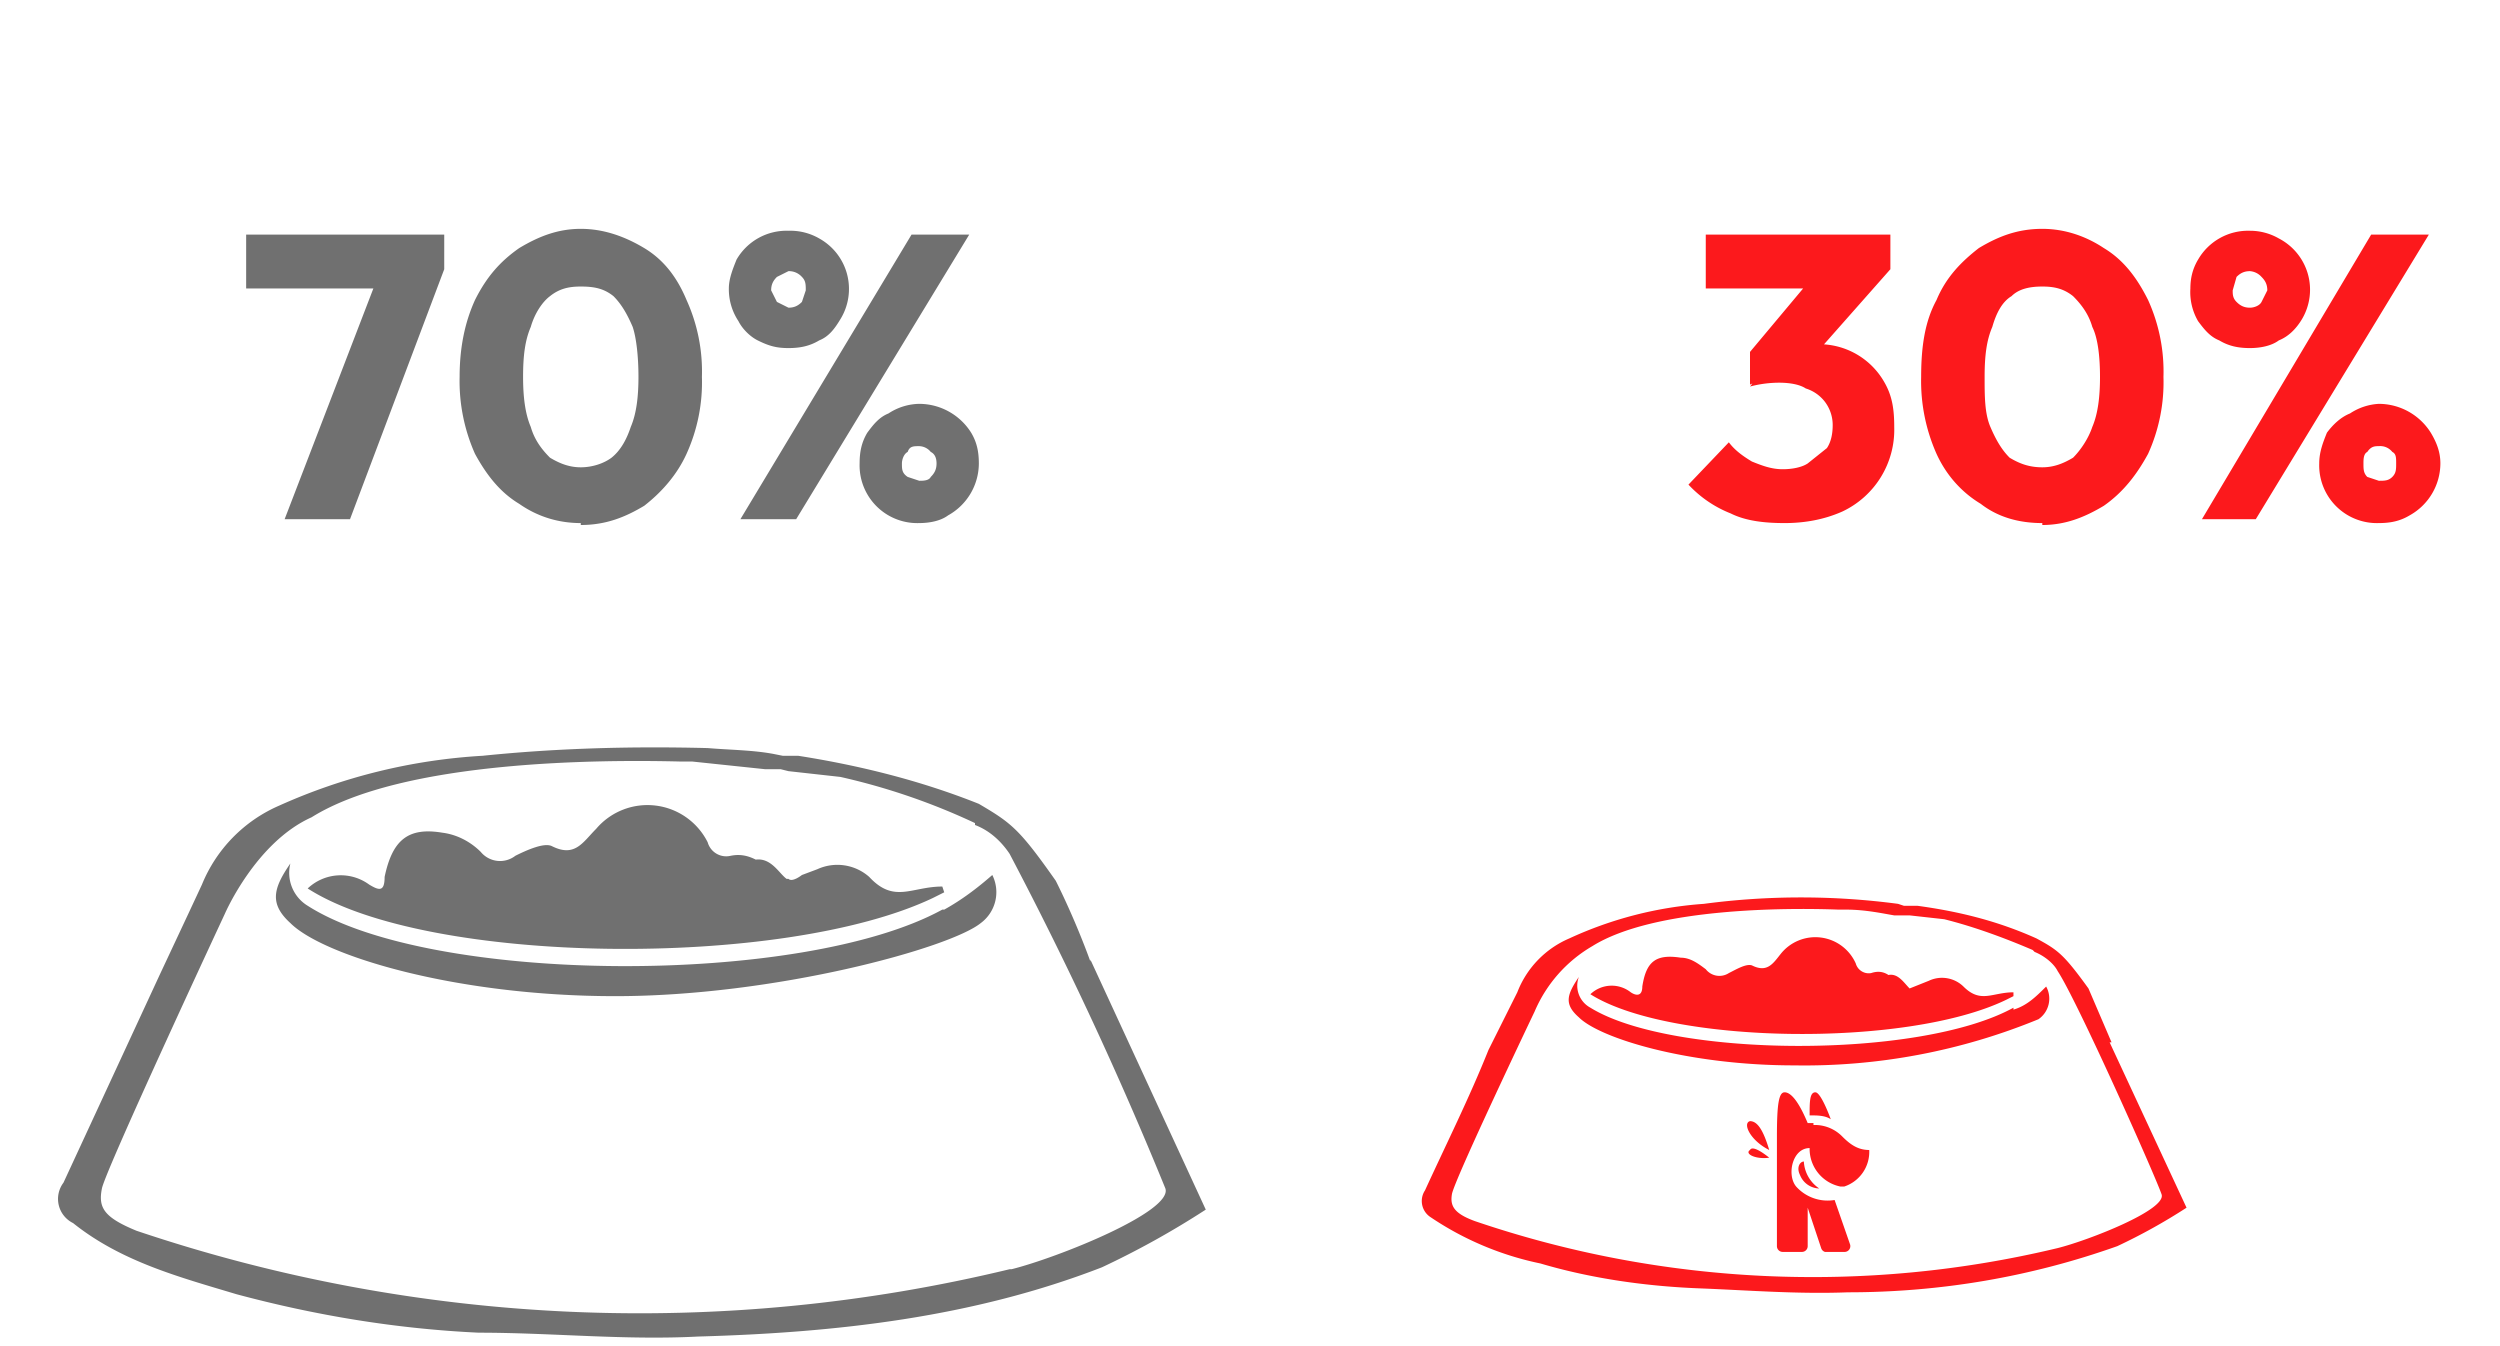
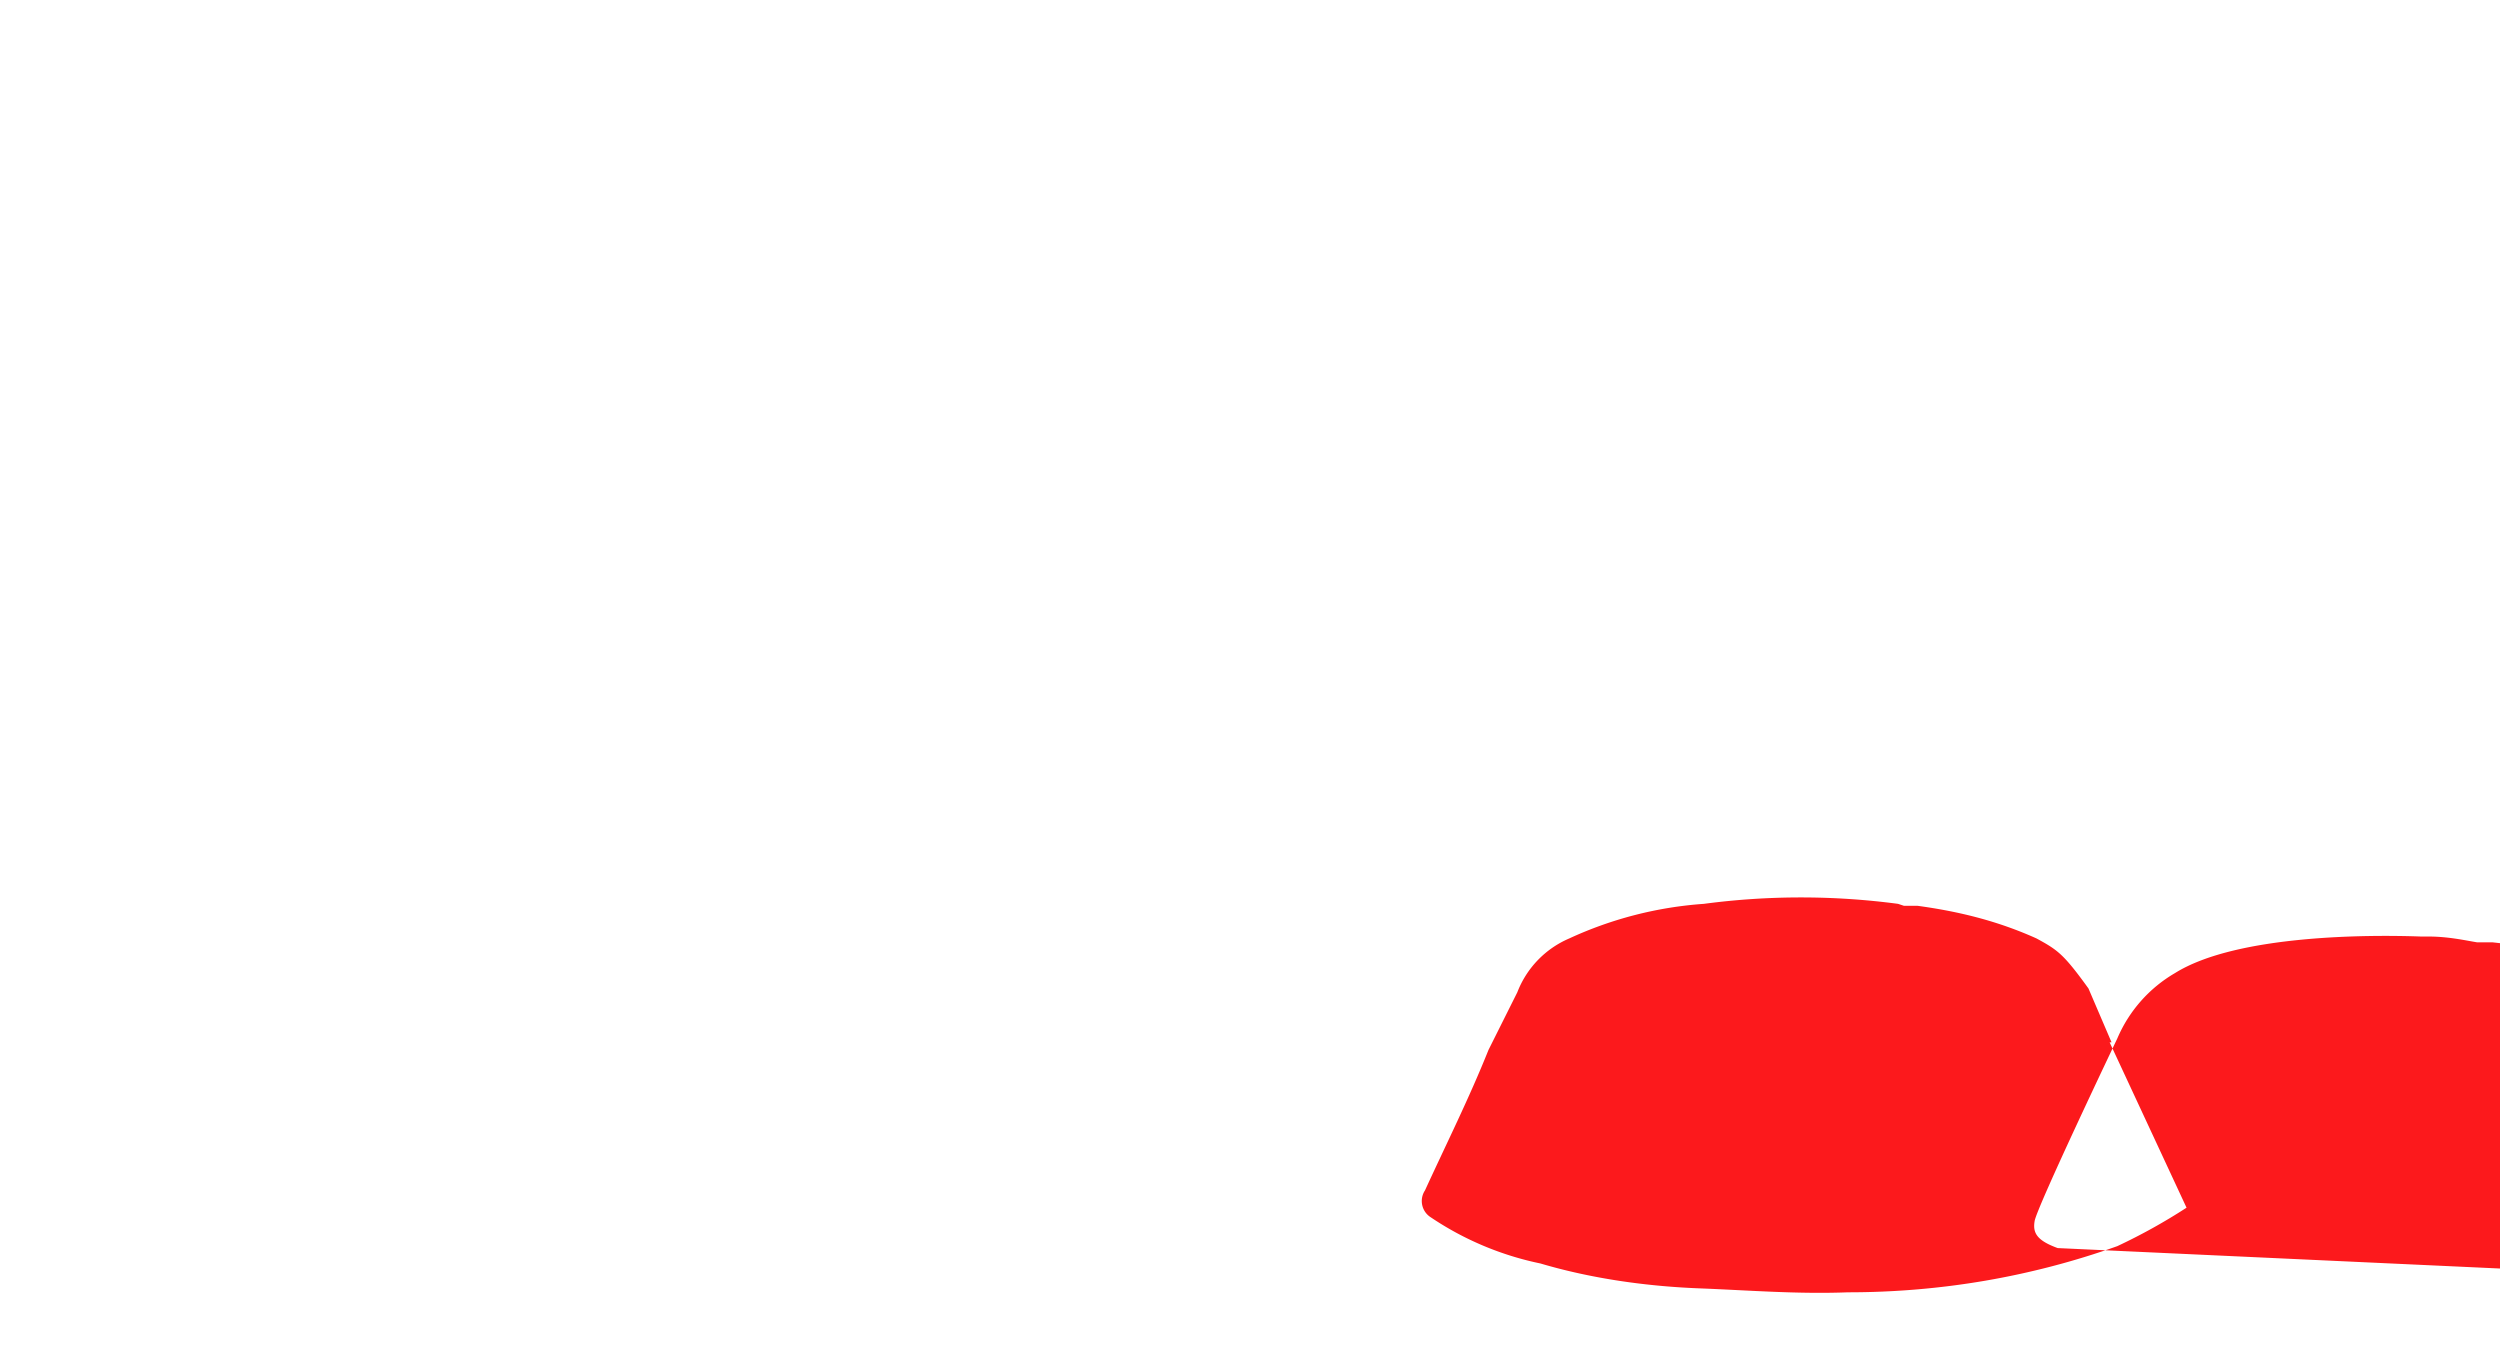
<svg xmlns="http://www.w3.org/2000/svg" fill="none" viewBox="0 0 130 70">
  <path d="M94.3 58.4H94c-.5-1.2-.9-1.6-1.2-1.6-.3 0-.4.6-.4 2.3v5.7a.3.3 0 0 0 .3.3h1a.3.3 0 0 0 .3-.3v-2l.7 2.1a.3.3 0 0 0 .2.2h1a.3.3 0 0 0 .3-.4l-.8-2.3a2.2 2.2 0 0 1-2-.7c-.5-.6-.2-2 .7-2a2 2 0 0 0 1.6 2h.2a1.9 1.9 0 0 0 1.3-1.9c-.6 0-1-.3-1.4-.7a2 2 0 0 0-1.5-.6ZM109.8 54.2Z" fill="#FC191C" />
  <path d="M94.4 56.8c-.3 0-.3.5-.3 1.2.4 0 .8 0 1.1.2 0 0-.5-1.4-.8-1.4ZM93.6 61.1a1.1 1.1 0 0 0 1 .7 1.8 1.8 0 0 1-.8-1.4c-.2 0-.4.3-.2.7ZM91 59.8c-.3.2.3.5 1 .4-.5-.4-.9-.6-1-.4ZM104.7 52.4c-4.9 2.7-17.8 2.6-22 0a1.3 1.3 0 0 1-.6-1.6c-.6.9-.8 1.4 0 2.1 1.1 1.1 5.7 2.5 11.2 2.5A32 32 0 0 0 106 53a1.3 1.3 0 0 0 .4-1.7c-.5.5-1 1-1.7 1.2ZM91 58.3c-.4.1 0 1 1 1.5-.3-1-.6-1.5-1-1.5Z" fill="#FC191C" />
-   <path d="m109.8 54.2-1.2-2.8c-1.3-1.8-1.6-2-2.7-2.6-2-.9-4-1.4-6.2-1.7H99l-.3-.1a38.4 38.4 0 0 0-10.1 0 20 20 0 0 0-7 1.8 5 5 0 0 0-2.7 2.8l-.5 1-1 2c-1 2.5-2.2 4.9-3.3 7.3a1 1 0 0 0 .3 1.4 16 16 0 0 0 5.7 2.4c2.7.8 5.6 1.2 8.4 1.3 2.5.1 5 .3 7.6.2 4.8 0 9.5-.8 14-2.4a30 30 0 0 0 3.6-2l-4-8.6ZM107 64.9a54.5 54.5 0 0 1-30.3-1.4c-1.1-.4-1.3-.8-1.2-1.4.1-.7 4.3-9.5 4.3-9.5a7.2 7.2 0 0 1 3-3.4c3.2-2 10.1-2 12.8-1.9h.4c1 0 1.9.2 2.5.3h.8l1.8.2c1.6.4 3.2 1 4.6 1.6l.1.1c.5.2 1 .6 1.2 1 1 1.5 5.1 10.7 5.4 11.6.3.8-3.8 2.4-5.4 2.8Z" fill="#FC191C" />
-   <path d="m104.3 52 .4-.2v-.2c-1.1 0-1.7.6-2.6-.3a1.6 1.6 0 0 0-1.8-.3l-.5.2-.5.2c-.3-.3-.6-.8-1.1-.7-.3-.2-.6-.2-.9-.1a.7.7 0 0 1-.8-.5 2.3 2.3 0 0 0-3.9-.5c-.4.5-.7 1-1.5.6-.3-.1-.8.2-1.2.4a.9.9 0 0 1-1.2-.2c-.4-.3-.8-.6-1.3-.6-1.3-.2-1.8.2-2 1.5 0 .5-.3.5-.6.3a1.6 1.6 0 0 0-2.1.1c4.1 2.6 16.4 2.8 21.6.3Z" fill="#FC191C" />
-   <path d="M56.8 50h-.1ZM49 47.3c-7.3 4-26.6 3.9-33-.2a2 2 0 0 1-.9-2.2c-.9 1.3-1.1 2.1 0 3.1 1.7 1.7 8.6 3.8 16.9 3.8 8.3 0 17.4-2.5 19-3.8a2 2 0 0 0 .6-2.5c-.8.7-1.6 1.3-2.5 1.8Z" fill="#707070" />
-   <path d="M56.7 50s-.7-2-1.8-4.2c-1.9-2.7-2.3-3-4-4-3-1.2-6.2-2-9.4-2.5h-.8l-.5-.1c-1.1-.2-2.2-.2-3.4-.3-3.9-.1-7.8 0-11.7.4a30 30 0 0 0-10.6 2.6 7.6 7.6 0 0 0-4 4.1l-.7 1.5-1.5 3.2-5 10.8a1.4 1.4 0 0 0 .5 2.1c2.5 2 5.5 2.8 8.5 3.7 4.1 1.1 8.3 1.8 12.6 2 3.8 0 7.6.4 11.4.2 7.2-.2 14.3-1 21-3.6a45 45 0 0 0 5.4-3l-6-13Zm-4.2 16a81.9 81.9 0 0 1-45.4-2c-1.7-.7-2-1.2-1.8-2.2.2-1 6.4-14.3 6.4-14.3s1.6-3.7 4.5-5c4.8-3 15.2-3 19.2-2.9H36l3.8.4h.8l.4.1 2.7.3a34 34 0 0 1 7 2.4v.1c.8.3 1.4.9 1.8 1.5a197 197 0 0 1 8.1 17.4c.4 1.2-5.6 3.6-8 4.2Z" fill="#707070" />
-   <path d="m48.5 46.7.6-.3-.1-.3c-1.6 0-2.5.9-3.8-.5a2.5 2.5 0 0 0-2.7-.4l-.8.3s-.5.4-.7.2h-.1c-.4-.3-.8-1.1-1.6-1-.4-.2-.8-.3-1.3-.2a1 1 0 0 1-1.2-.7 3.5 3.5 0 0 0-5.8-.7c-.7.7-1.1 1.5-2.3.9-.4-.2-1.3.2-1.9.5a1.3 1.3 0 0 1-1.8-.2c-.5-.5-1.2-.9-2-1-1.8-.3-2.6.4-3 2.3 0 .8-.3.7-.8.4a2.5 2.5 0 0 0-3.2.2c6.2 4 24.7 4.2 32.5.5ZM14.8 27l5-13h3.3l-4.9 13h-3.4Zm-2-12v-2.8h10.3V14L22 15h-9.2Zm17.4 12.2c-1.1 0-2.2-.3-3.2-1-1-.6-1.7-1.5-2.3-2.6a9.3 9.3 0 0 1-.8-4c0-1.6.3-2.9.8-4 .6-1.2 1.3-2 2.3-2.7 1-.6 2-1 3.2-1 1.2 0 2.3.4 3.3 1s1.7 1.5 2.2 2.7a9 9 0 0 1 .8 4 9 9 0 0 1-.8 4c-.5 1.1-1.3 2-2.2 2.7-1 .6-2 1-3.3 1Zm0-2.9c.6 0 1.2-.2 1.6-.5.5-.4.8-1 1-1.6.3-.7.4-1.6.4-2.6s-.1-2-.3-2.6c-.3-.7-.6-1.2-1-1.6-.5-.4-1-.5-1.7-.5-.6 0-1.1.1-1.6.5-.4.3-.8.9-1 1.6-.3.7-.4 1.5-.4 2.6 0 1 .1 1.9.4 2.6.2.7.6 1.2 1 1.6.5.3 1 .5 1.6.5ZM41 18.1c-.6 0-1-.1-1.6-.4-.4-.2-.8-.6-1-1a3 3 0 0 1-.5-1.7c0-.5.2-1 .4-1.5A3 3 0 0 1 41 12a3 3 0 0 1 1.6.4 3 3 0 0 1 1.1 4.2c-.3.5-.6.9-1.1 1.1-.5.3-1 .4-1.6.4Zm0-2.1c.3 0 .5-.1.7-.3l.2-.6c0-.3 0-.5-.2-.7a.9.9 0 0 0-.7-.3l-.6.3c-.2.2-.3.4-.3.7l.3.6.6.3Zm6.8 11.2a3 3 0 0 1-2.7-1.5 3 3 0 0 1-.4-1.6c0-.6.1-1.1.4-1.6.3-.4.6-.8 1.1-1a3 3 0 0 1 1.6-.5 3.2 3.2 0 0 1 2.7 1.5c.3.5.4 1 .4 1.6a3.1 3.1 0 0 1-1.6 2.7c-.4.3-1 .4-1.5.4Zm0-2.2c.2 0 .5 0 .6-.2.2-.2.3-.4.3-.7 0-.3-.1-.5-.3-.6a.8.8 0 0 0-.6-.3c-.3 0-.5 0-.6.3-.2.1-.3.4-.3.6 0 .3 0 .5.3.7l.6.2Zm-9.3 2 8.9-14.8h3l-9 14.8h-2.9Z" fill="#707070" />
-   <path d="M92.8 27.2c-1 0-2-.1-2.8-.5a6 6 0 0 1-2.2-1.5l2.1-2.2c.3.4.7.7 1.2 1 .5.2 1 .4 1.6.4.5 0 1-.1 1.3-.3l1-.8c.2-.3.3-.7.3-1.2a2 2 0 0 0-.4-1.2 2 2 0 0 0-1-.7c-.3-.2-.8-.3-1.4-.3a6 6 0 0 0-1.5.2l1.4-1.8a14.2 14.2 0 0 1 2.1-.4 3.9 3.9 0 0 1 3.5 2c.4.7.5 1.4.5 2.3a4.7 4.7 0 0 1-2.7 4.4c-.9.4-1.9.6-3 .6ZM91 20.1v-1.8l3.6-4.3h3.7l-3.8 4.3L91 20ZM88.7 15v-2.8h9.6V14l-2.6 1h-7Zm17.5 12.2c-1.2 0-2.3-.3-3.2-1-1-.6-1.8-1.5-2.3-2.6a9.3 9.3 0 0 1-.8-4c0-1.6.2-2.9.8-4 .5-1.2 1.3-2 2.2-2.7 1-.6 2-1 3.3-1 1.2 0 2.3.4 3.2 1 1 .6 1.7 1.5 2.3 2.7a9 9 0 0 1 .8 4 9 9 0 0 1-.8 4c-.6 1.1-1.3 2-2.3 2.7-1 .6-2 1-3.2 1Zm0-2.9c.6 0 1.1-.2 1.6-.5.4-.4.8-1 1-1.6.3-.7.4-1.6.4-2.6s-.1-2-.4-2.6c-.2-.7-.6-1.2-1-1.6-.5-.4-1-.5-1.6-.5-.6 0-1.2.1-1.6.5-.5.3-.8.9-1 1.6-.3.7-.4 1.5-.4 2.6 0 1 0 1.9.3 2.6.3.7.6 1.2 1 1.6.5.3 1 .5 1.7.5Zm10.8-6.2c-.6 0-1.1-.1-1.6-.4-.5-.2-.8-.6-1.1-1a3 3 0 0 1-.4-1.7c0-.5.1-1 .4-1.5A3 3 0 0 1 117 12a3 3 0 0 1 1.5.4 3 3 0 0 1 1.2 4.2c-.3.5-.7.9-1.2 1.1-.4.3-1 .4-1.5.4Zm0-2.1c.2 0 .5-.1.6-.3l.3-.6c0-.3-.1-.5-.3-.7a.9.9 0 0 0-.6-.3c-.3 0-.5.1-.7.3l-.2.7c0 .2 0 .4.2.6.2.2.4.3.7.3Zm6.7 11.2a3 3 0 0 1-2.7-1.5 3 3 0 0 1-.4-1.6c0-.6.2-1.1.4-1.6.3-.4.7-.8 1.2-1a3 3 0 0 1 1.5-.5 3.2 3.2 0 0 1 2.7 1.5c.3.5.5 1 .5 1.6a3.1 3.1 0 0 1-1.6 2.7c-.5.3-1 .4-1.6.4Zm0-2.2c.3 0 .5 0 .7-.2.2-.2.2-.4.2-.7 0-.3 0-.5-.2-.6a.8.8 0 0 0-.7-.3c-.2 0-.4 0-.6.3-.2.1-.2.4-.2.6 0 .3 0 .5.2.7l.6.2Zm-9.2 2 8.8-14.8h3l-9 14.8h-2.8Z" fill="#FC191C" />
+   <path d="m109.8 54.2-1.2-2.8c-1.3-1.8-1.6-2-2.7-2.6-2-.9-4-1.4-6.2-1.7H99l-.3-.1a38.4 38.4 0 0 0-10.1 0 20 20 0 0 0-7 1.8 5 5 0 0 0-2.7 2.8l-.5 1-1 2c-1 2.5-2.2 4.9-3.3 7.3a1 1 0 0 0 .3 1.4 16 16 0 0 0 5.7 2.4c2.7.8 5.6 1.2 8.4 1.3 2.5.1 5 .3 7.6.2 4.8 0 9.5-.8 14-2.4a30 30 0 0 0 3.6-2l-4-8.6ZM107 64.9c-1.1-.4-1.3-.8-1.2-1.4.1-.7 4.3-9.5 4.3-9.5a7.2 7.2 0 0 1 3-3.4c3.2-2 10.1-2 12.8-1.9h.4c1 0 1.9.2 2.5.3h.8l1.8.2c1.6.4 3.2 1 4.6 1.6l.1.1c.5.2 1 .6 1.2 1 1 1.5 5.1 10.7 5.4 11.6.3.8-3.8 2.4-5.4 2.8Z" fill="#FC191C" />
</svg>